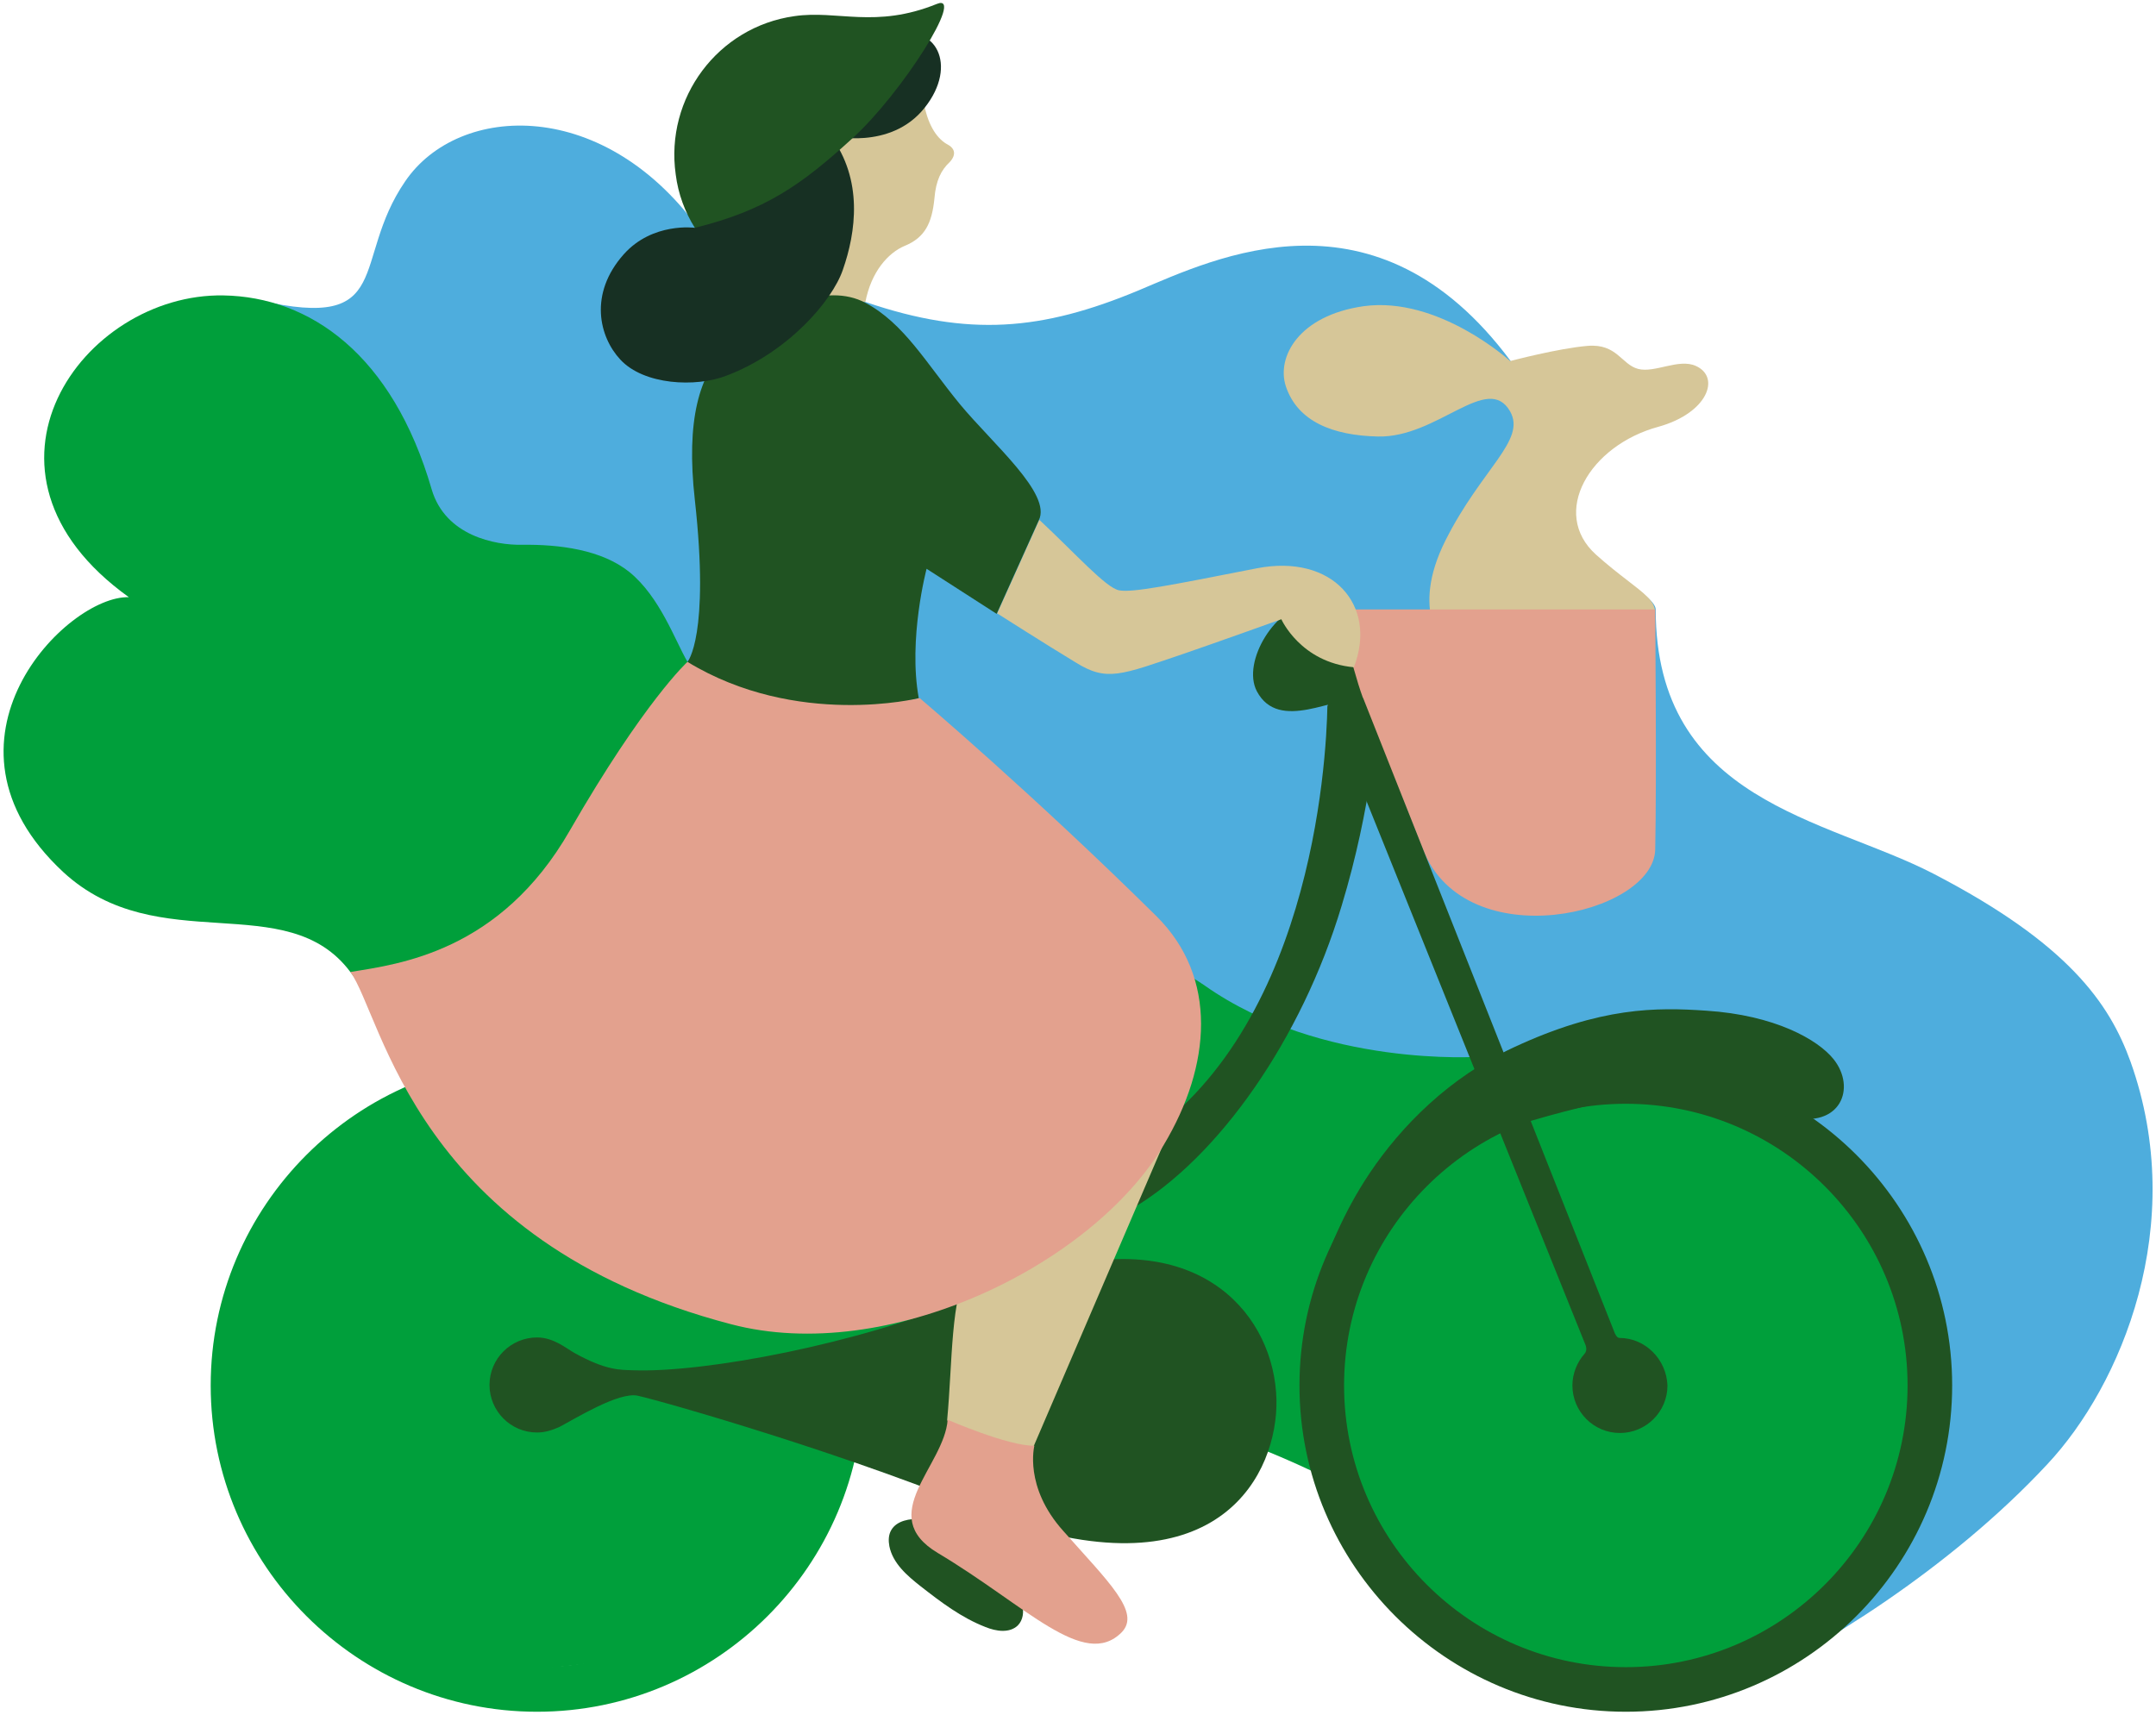
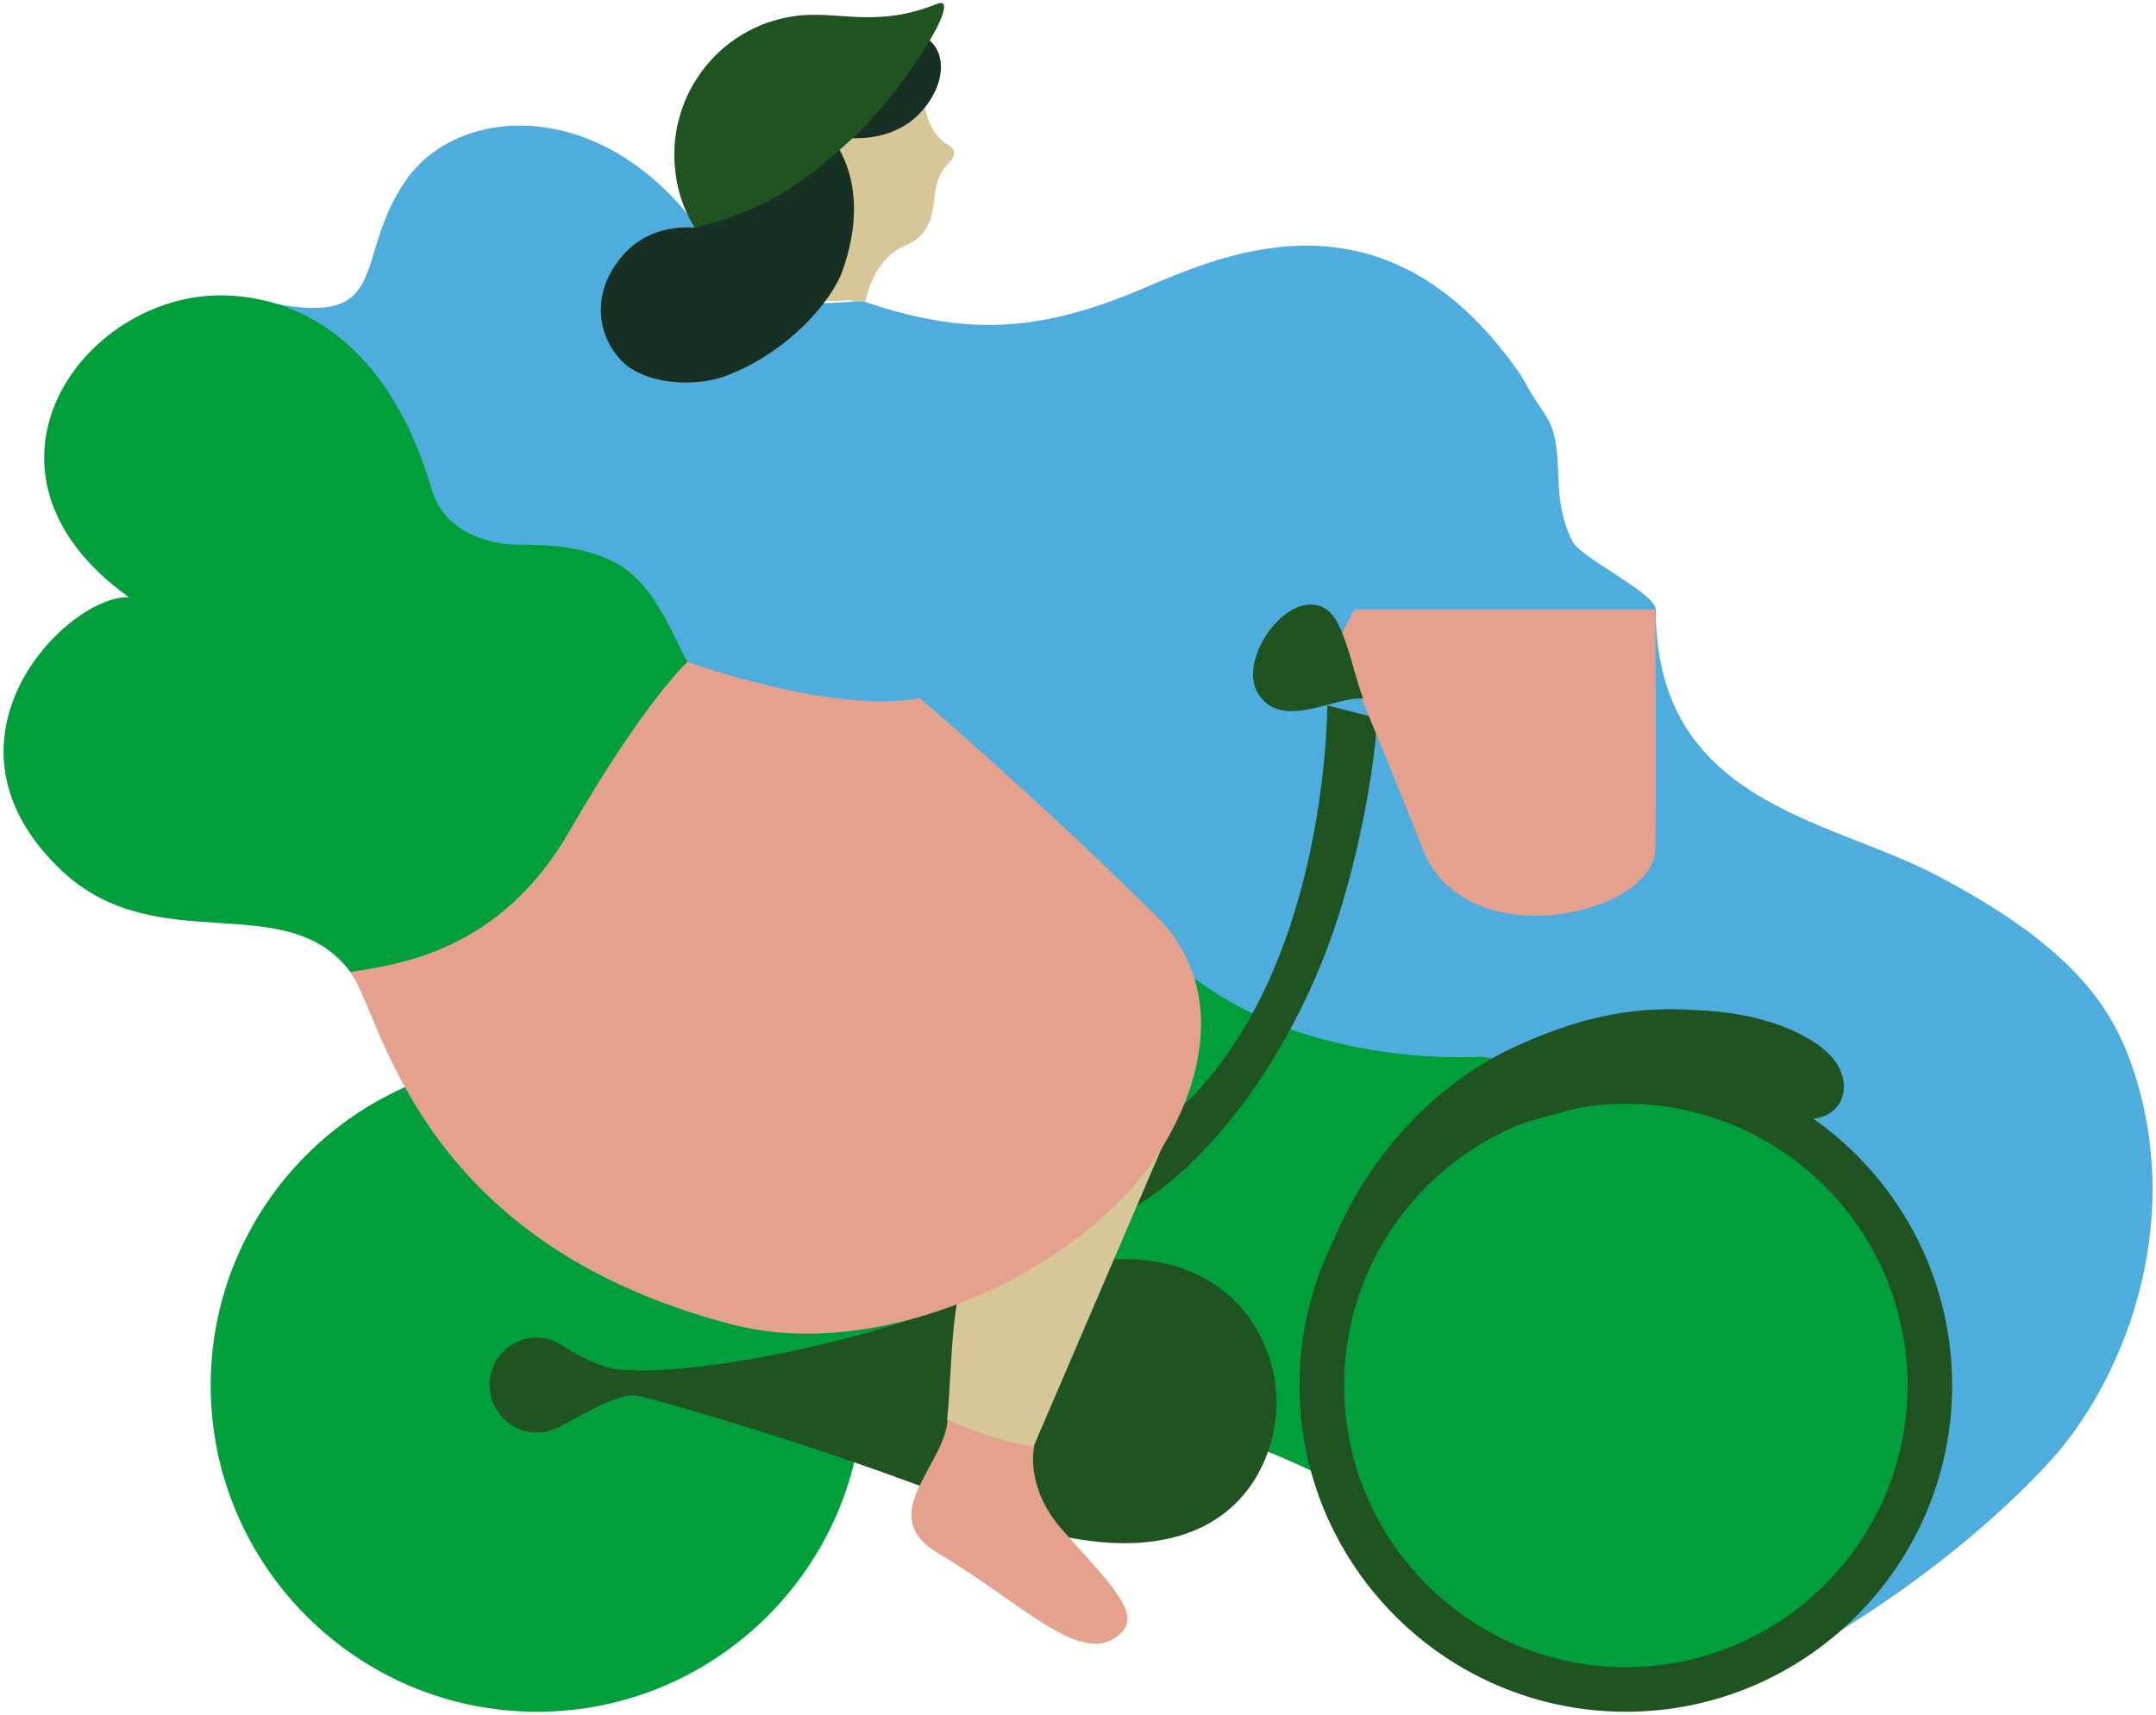
<svg xmlns="http://www.w3.org/2000/svg" id="Layer_3" viewBox="0 0 440 350">
  <style>.st2{fill:#205322}.st3{fill:#d6c698}.st5{fill:#009f3b}.st6{fill:#e3a18e}</style>
  <path d="M131.3,212.6c-4.2,4.7-8,10.1-8.7,16.3c-0.7,5.8,1.4,11.7,4.3,16.8c9.2,15.8,26.6,25.2,44.1,30.2 c17.6,5,36,6.2,53.9,10c15.6,3.3,30.9,8.5,45.2,15.5c1.5,0.7,3,1.5,4.1,2.7c1.8,1.9,2.3,4.6,3.5,6.9c1.5,2.9,4,5.1,6.5,7.2 c10.1,8.5,21.4,16,34,20.3s26.5,5.2,39.1,1c7.4-2.5,14.2-6.6,20.5-11.2c4.5-3.2,8.9-6.7,12.1-11.1c3.7-5.1,5.8-11.2,7.3-17.4 c3.4-13.5,4.6-27.7,1.8-41.4c-2.7-13.6-9.6-26.7-20.4-35.5c-12.2-9.9-28.1-13.6-43.1-18c-18.2-5.3-36.1-12.1-54.6-16.3 c-11.8-2.7-24-4.3-36.2-3.7c-9.3,0.4-18.2,3.2-27.6,1.8c-20.4-3.1-39.3-3-58.5,5.9C148.3,197.4,138.9,204.2,131.3,212.6z" class="st5" />
  <path d="M107.8,219.9c15.9-1.3,32.3,3.3,44.6,13.4c12.3,10.1,20,25.9,19.6,41.8c-0.2,6-1.4,11.8-2.9,17.6 c-2.2,8.6-4.9,17.1-9.4,24.7c-4.5,7.6-11,14.2-19.1,17.7c-4.9,2.1-10.1,2.9-15.4,3.7c-14.5,2.2-29.7,3.7-43.5-1.2 c-3.4-1.2-6.7-2.8-9.5-5.1c-2.5-2-4.6-4.6-6.5-7.2c-10.3-14-17-31.3-15-48.5c1.6-13.4,8.3-25.7,16.5-36.5 c7.3-9.5,16.5-18.5,28.1-21.2c7.1-1.7,14.5-0.9,21.8-0.1L107.8,219.9z" class="st5" />
  <path d="M109.6,349.4c-36.7,0-66.6-29.9-66.6-66.6s29.9-66.6,66.6-66.6s66.6,29.9,66.6,66.6S146.3,349.4,109.6,349.4z M109.6,225.3c-31.7,0-57.5,25.8-57.5,57.5s25.8,57.5,57.5,57.5s57.5-25.8,57.5-57.5S141.3,225.3,109.6,225.3z" class="st5" />
  <path d="M260.5 285.7c-.4-17-15.1-34.6-45.1-26.8-1.5 17.5-5.8 34.6-9.2 51.8C249.1 324.9 260.8 300.6 260.5 285.7zM197.2 265.1c-22.1 9.2-53.2 15.1-67.9 14.6-2.7-.1-5.5.1-12-3.5-1.8-1-4.3-3.2-7.7-3.2-5.3 0-9.7 4.3-9.7 9.7 0 5.3 4.3 9.7 9.7 9.7 1.7 0 3.1-.5 4.5-1.1 3.1-1.6 12.2-7.3 16.1-6.4 5.7 1.3 44.2 12.3 73.7 24.8.2.1.4.2.6.3 3.3-16.8 7.5-33.5 9-50.6C208.6 260.7 203.2 262.6 197.2 265.1z" class="st2" />
  <path d="M280.9,242.4c-2.6,3.7-3.8,8.2-5,12.7c-2.7,10.3-5.5,20.8-5.1,31.4c0.4,10.5,3.8,20.6,8.1,30.1 c2.1,4.7,4.5,9.4,8.1,13.1c2.7,2.8,6.1,4.9,9.5,6.6c17,8.7,37.7,9.5,55.4,2.3c17.6-7.2,31.8-22.4,37.9-40.5 c3-9.1,4.1-18.8,4.6-28.4c0.2-4,0.4-8.1-0.7-11.9c-1.1-3.9-3.5-7.4-6.1-10.5c-11-13.5-32.4-28.4-50.3-30.3 C320.3,215.3,290.7,228.5,280.9,242.4z" class="st5" />
  <path d="M188.6,21.3c-0.9-5.2-5.3-9.9-10.3-13c-4.4-2.8-33.7,10.3-31.6,24.3c2,14,11.6,30.7,25.6,28.7 c4.7-0.7,3.1,6.8,4.3,0.4c1.2-6.3,4.7-10.1,8-11.5c4.2-1.7,5.6-4.7,6.1-9.7c0.3-3.7,1.4-5.8,3.1-7.4c0.7-0.7,1.8-2.4-0.4-3.6 C191.5,28.5,189.5,26,188.6,21.3z" class="st3" />
  <path fill="#4eaddd" d="M355.6,343.6c15-6.6,42.2-23.2,62.2-44.7c15.1-16.1,28.9-48.9,17-82.2c-4.3-11.9-12.7-24.1-40.3-38.4 c-21.9-11.3-56.6-14.6-56.6-53.9c0-3.3-15.4-10.6-17-13.9c-5.1-10.2-0.8-18.9-5.7-26.1c-5-7.3-2.9-5.4-6.9-10.7 c-27.5-37-60.3-21-76-14.4c-19.7,8.2-34.6,9.5-55.5,2.4c-1.4-0.5-9.3,0.6-10.8,0c-3.2-1.2-0.6-3.3-3.8-4.3 c-7.1-2.1-14.5-3.5-18.8-9.6C123.7,19.6,93.6,21,82.7,37c-11.2,16.3-1.9,30.7-29.8,24.3c-3.6-0.8-0.7,36.6,6.4,38.6 c13.2,3.6,25.2,10.6,37,17.6c3.7,2.2,7.4,4.4,10.3,7.6c3.1,3.4,3.4,7.5,5.6,11.3c2.3,3.9-21.1,1.3-18.1,4.7 c0,0,127.8,43.4,151.8,60.1c23.9,16.8,56,14.5,56,14.5l55.9,5.1l31.8,39l0.8,50L355.6,343.6z" />
  <path d="M231.2,246.6l-1.3-12.1c37.6-22.1,40.8-78.7,41-90.5l10.2,2.6c0,0.7-1.1,17.9-7.3,38.3 C265.6,212.2,248.6,236.3,231.2,246.6z" class="st2" />
  <path d="M155,155.7c-6.2-3.6-11.1-14.3-14.7-20.6c-2.6-4.5-5.6-13.2-11.8-18.3c-5.7-4.6-14.3-5.7-22-5.6 c-5.4,0.1-15.6-1.8-18.4-11.3c-8-27.6-24.9-39.3-42.5-39.6c-28.8-0.5-55,36-19.3,61.6c-12.7-0.4-42.1,29.4-13.4,56.1 c19.4,17.9,45.6,3,58.6,20.4c10.7,14.4,29.4,27.3,29.4,27.3c20.2-1.5,34.9,3.6,54.9,0.4c4.5-0.7,9-1.5,13.1-3.3 c8.3-3.7,14.3-12,15.4-21.1c0.4-3.2,0.3-6.4-0.2-9.6c-2.5-17.5-13.4-27.7-28-35.8C155.8,156.2,155.4,155.9,155,155.7z" class="st5" />
-   <path d="M295,132c0,0-7.4-7,0-21.7c7.4-14.7,16.5-20.4,13.2-26.3c-4.6-8.1-14.8,5.4-27,5.1c-9.1-0.2-16.4-3-18.8-10.3 c-1.9-5.9,2.6-14.4,15.9-16.3c15.3-2.1,29.9,11.2,29.9,11.2s9.8-2.6,15.8-3.1c6-0.5,6.9,3.8,10.3,4.7c3.4,0.9,8.3-2.2,11.8-0.6 c5.1,2.3,2.4,9.6-7.6,12.4c-14.1,3.8-22.2,17.6-12.8,26.1c9.5,8.5,14.9,9.4,10.5,15.1l-13.6,13.4L295,132z" class="st3" />
  <path d="M276.4,124.4h61.4c0,0,0.3,35.7,0,49c-0.3,13.3-38.6,22.2-47.4,0S273,130.9,273,130.9L276.4,124.4z" class="st6" />
  <path d="M331.8,349.4c-36.7,0-66.6-29.9-66.6-66.6s29.9-66.6,66.6-66.6s66.6,29.9,66.6,66.6S368.5,349.4,331.8,349.4z M331.8,225.3c-31.7,0-57.5,25.8-57.5,57.5s25.8,57.5,57.5,57.5s57.5-25.8,57.5-57.5S363.5,225.3,331.8,225.3z" class="st2" />
  <path d="M237.4,233.6L211,295.1c0,0-7.7,14-16.9,11.6c0,0,2.7-7.9-0.8-16.9c1.1-11.6,0.7-25.4,4.4-30.7 C204.7,249.2,237.4,233.6,237.4,233.6z" class="st3" />
-   <path d="M330.5,273.1c-0.6,0-1-1.1-1-1.1l-51.3-129.5l-7.7,0.2l53.1,131.9c0,0,0.4,1-0.2,1.7c-1.5,1.7-2.5,4-2.5,6.5 c0,5.3,4.3,9.7,9.7,9.7c5.3,0,9.7-4.3,9.7-9.7C340.1,277.5,335.8,273.1,330.5,273.1z" class="st2" />
  <path d="M266.2,273.1c0,0,2.5-17.5,13.3-33.6c6.5-9.7,16.3-19.6,29.4-25.7c17.8-8.3,29.2-8.2,39.3-7.5 c14,0.9,22.8,5.9,26,9.9c4.7,5.9,1.4,14.2-8.8,11.8c-9.3-2.2-14.3-10.6-53,0.8C277.6,239,266.2,273.1,266.2,273.1z" class="st2" />
  <path d="M140.3,135.1c0,0,29.8,10.8,47.4,7.4c0,0,22.9,19.4,48.3,44.5c12.6,12.5,11.2,30.5,1.5,46.7 c-14.6,24.6-56.4,45-88.3,36.6c-64.6-16.9-71.1-62.9-77.7-71.9c9.9-1.6,30.6-4.1,44.8-28.9C131.5,143.1,140.3,135.1,140.3,135.1z" class="st6" />
  <path d="M278.2,142.6c-5.7-0.6-17.2,7-21.7-1.5c-3.2-6.1,4.1-17.7,11-17.7c4,0,5.7,3.4,7.3,8.2 C276,135.1,276.7,138.5,278.2,142.6z" class="st2" />
-   <path d="M203.5,125.2c0,0,10.2,6.5,16,10c6.4,4,9.2,2.6,22.2-1.8c6.7-2.3,19.8-7,19.8-7s3.9,8.8,14.8,9.8 c4.9-12.7-4.4-23.2-19.8-20.2c-17.8,3.5-25.4,5-28.1,4.5s-8.9-7.5-16.3-14.4L203.5,125.2z" class="st3" />
-   <path d="M140.3 135.1c0 0 4.6-5.2 1.5-33.1-1.8-16.1.8-25.7 6.8-31.3 8.7-8.1 20.1-13.1 28-8.9 7.9 4.2 12.4 12.3 19.3 20.7 6.7 8.1 18.8 18.3 16.1 23.7l-8.6 19.1-14.3-9.2c0 0-3.8 14.3-1.6 26.4C187.6 142.5 162.6 148.7 140.3 135.1zM187.9 310.1c-2.2-.2-4.9.3-6 2.2-.6 1-.6 2.2-.4 3.3.7 3.5 3.6 6 6.4 8.2 4.1 3.2 8.3 6.4 13.2 8.3 2.2.9 4.9 1.3 6.6-.3 1.1-1.1 1.3-2.8.9-4.3-.4-1.5-1.2-2.8-2.1-4C201.8 316.5 197.2 310.9 187.9 310.1z" class="st2" />
  <path d="M228.9,333.2c-7.7,7.7-19.4-5.4-37.5-16.2c-12.9-7.7,1.3-17.7,2-27.2c0,0,12.4,5.4,17.7,5.3 c0,0-2.2,8.4,5.9,17.4C226.2,322.9,232.9,329.1,228.9,333.2z" class="st6" />
  <path fill="#173023" d="M141.8,46.5c0,0-8.6-1.2-14.5,5.4c-7.2,8.1-5,16.9-0.7,21.5c4.8,5.2,15.4,5.7,21.6,3.3 c12.5-4.7,21.6-15.2,23.8-21.6c2.7-7.7,4.2-18.4-2.5-27.4c0,0,12.2,3.1,19.2-5.7c7-8.8,2-17.4-6-14.6 C174.9,10.2,141.8,46.5,141.8,46.5z" />
  <path d="M174,28.2c-10.6,9.7-18,14.8-32.2,18.3c-2-3.2-3.4-6.9-3.9-10.9c-2.2-15.6,8.6-30.1,24.2-32.3 c8.8-1.3,16.5,2.6,29.1-2.5C197.1-1.6,184.1,19,174,28.2z" class="st2" />
</svg>